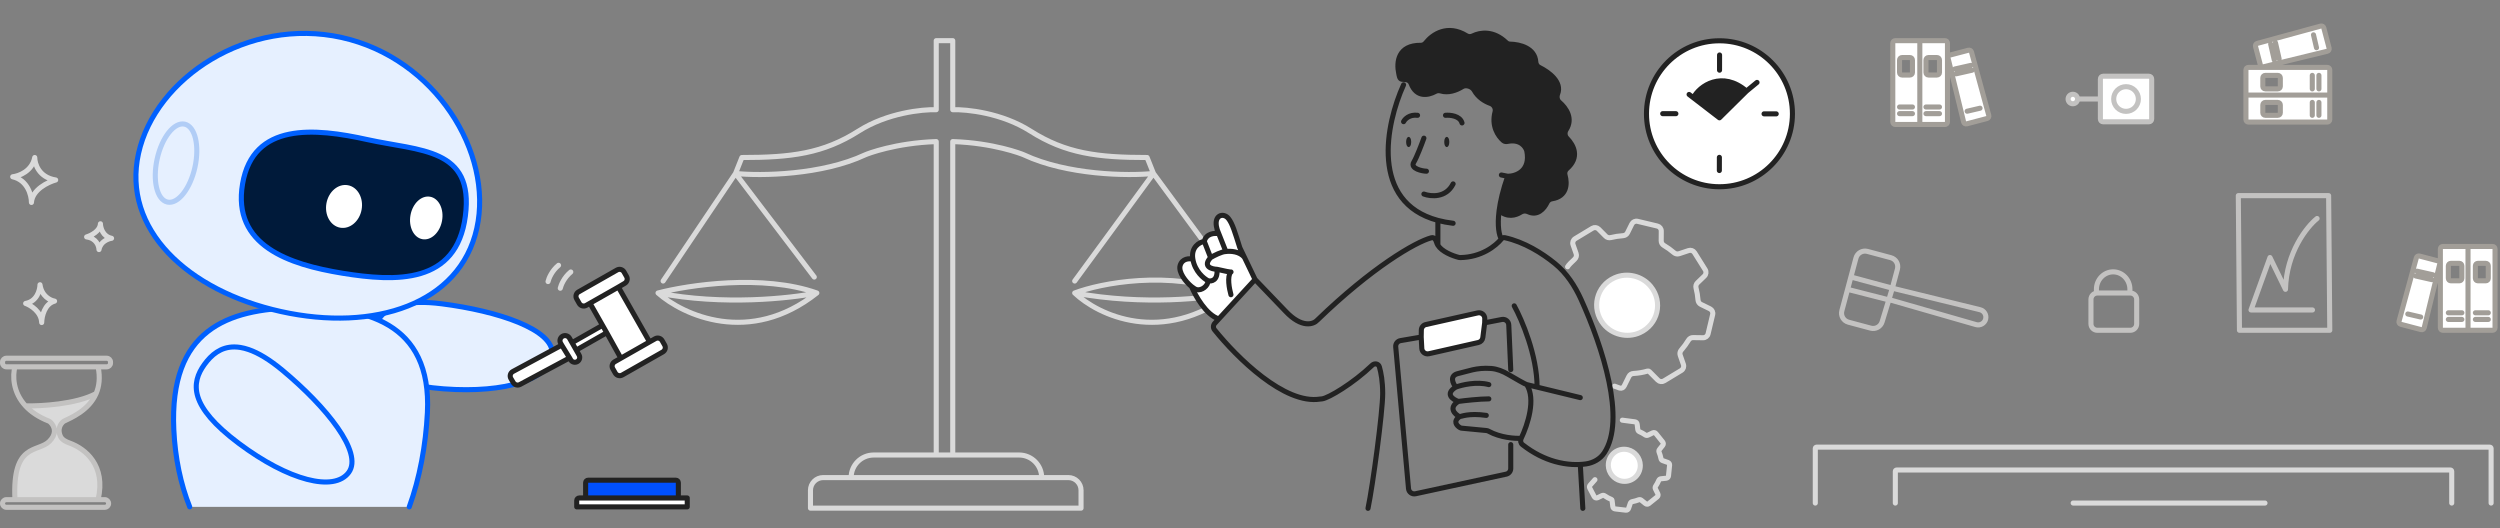
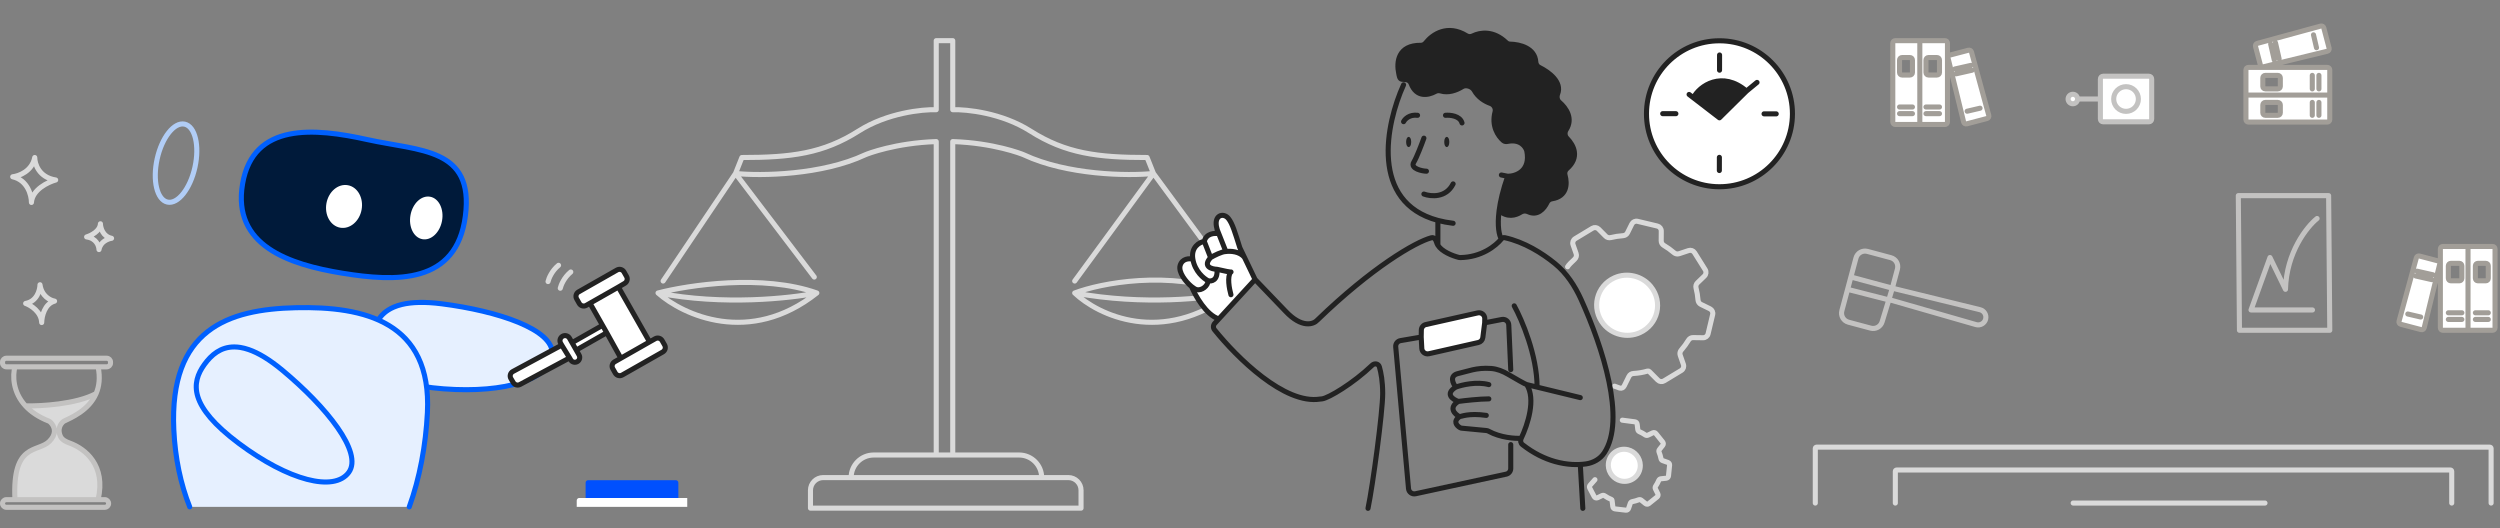
<svg xmlns="http://www.w3.org/2000/svg" width="984" height="208" viewBox="0 0 984 208" fill="none">
  <rect x="0" y="0" width="984" height="208" fill="#808080" stroke="none" />
  <path fill-rule="evenodd" clip-rule="evenodd" d="M649.718 112.728C654.701 118.824 652.572 127.766 645.384 130.966C640.473 133.151 634.56 131.744 631.154 127.577C626.173 121.475 628.295 112.531 635.49 109.333C640.402 107.148 646.319 108.563 649.718 112.728Z" fill="white" />
  <path d="M635.49 152C635.981 152.199 636.809 152.517 637.53 152.745C638.255 152.974 638.949 152.591 639.287 151.91L641.157 148.136C641.487 147.469 642.162 147.046 642.906 147.004C644.819 146.896 646.566 146.616 648.524 146.045V146.045C648.744 145.982 648.981 146.044 649.142 146.206L652.516 149.606C653.166 150.261 654.18 150.386 654.97 149.909L661.74 145.819C662.549 145.33 662.906 144.34 662.594 143.447L661.328 139.827C661.08 139.116 661.257 138.329 661.754 137.763C662.815 136.552 663.755 135.261 664.572 133.907C664.956 133.27 665.639 132.865 666.382 132.876L670.325 132.935C671.262 132.948 672.083 132.31 672.3 131.398L674.107 123.801C674.324 122.89 673.88 121.951 673.039 121.54L669.487 119.808C668.82 119.482 668.394 118.813 668.338 118.072C668.22 116.493 667.961 114.914 667.559 113.355C667.37 112.625 667.567 111.843 668.109 111.319L670.865 108.661C671.546 108.005 671.674 106.962 671.172 106.161L666.975 99.453C666.486 98.67 665.524 98.324 664.648 98.616L660.887 99.867C660.191 100.099 659.428 99.926 658.872 99.448C657.625 98.377 656.292 97.424 654.895 96.6C654.254 96.222 653.842 95.541 653.848 94.796L653.876 90.935C653.883 90.004 653.246 89.191 652.341 88.975L644.551 87.114C643.644 86.898 642.708 87.336 642.294 88.172L640.581 91.63C640.25 92.297 639.575 92.72 638.831 92.768C637.213 92.873 635.595 93.12 633.999 93.513C633.287 93.688 632.528 93.498 632.012 92.977L629.215 90.159C628.565 89.504 627.55 89.379 626.76 89.857L619.996 93.947C619.187 94.436 618.831 95.425 619.143 96.318L620.368 99.824C620.638 100.594 620.41 101.449 619.81 102.002C618.675 103.048 617.3 104.4 617 105M645.384 130.966C652.572 127.766 654.701 118.824 649.718 112.728C646.319 108.563 640.402 107.148 635.49 109.333C628.295 112.531 626.173 121.475 631.154 127.577C634.56 131.744 640.473 133.151 645.384 130.966Z" stroke="#DADADA" stroke-width="2" stroke-linecap="round" stroke-linejoin="round" />
  <path fill-rule="evenodd" clip-rule="evenodd" d="M645.619 183.058C645.72 187.226 641.924 190.272 637.879 189.273C635.115 188.59 633.101 186.08 633.032 183.231C632.933 179.061 636.728 176.012 640.775 177.014C643.538 177.697 645.552 180.212 645.619 183.058Z" fill="white" />
  <path d="M638.55 165.385L643.514 166.032C643.967 166.091 644.322 166.45 644.377 166.903L644.641 169.081C644.686 169.445 644.927 169.753 645.262 169.902C646.08 170.264 646.857 170.699 647.586 171.196C647.893 171.406 648.29 171.446 648.625 171.284L650.54 170.359C650.96 170.157 651.464 170.271 651.755 170.635L654.466 174.018C654.757 174.381 654.758 174.897 654.47 175.263L653.152 176.933C652.921 177.225 652.874 177.62 653.012 177.966C653.339 178.785 653.593 179.64 653.769 180.517C653.841 180.877 654.089 181.179 654.435 181.301L656.491 182.027C656.926 182.181 657.2 182.613 657.153 183.072L656.717 187.334C656.669 187.805 656.298 188.177 655.828 188.227L653.728 188.451C653.354 188.491 653.036 188.74 652.887 189.086C652.541 189.892 652.124 190.657 651.646 191.374C651.439 191.683 651.402 192.078 651.566 192.412L652.524 194.365C652.73 194.785 652.617 195.292 652.252 195.585L648.953 198.233C648.587 198.526 648.067 198.526 647.701 198.233L646.008 196.875C645.718 196.642 645.323 196.592 644.977 196.727C644.174 197.038 643.338 197.279 642.477 197.442C642.107 197.512 641.795 197.769 641.675 198.126L641 200.13C640.849 200.579 640.405 200.86 639.935 200.804L635.682 200.302C635.224 200.248 634.862 199.888 634.807 199.429L634.496 196.866C634.481 196.745 634.402 196.642 634.29 196.597V196.597C633.274 196.195 632.445 195.738 631.6 195.152C631.294 194.939 630.898 194.899 630.562 195.061L628.802 195.911C628.316 196.146 627.731 195.952 627.481 195.474L625.721 192.11C625.529 191.744 625.583 191.298 625.855 190.987L627.772 188.803M637.879 189.273C641.924 190.272 645.72 187.226 645.619 183.058C645.552 180.212 643.538 177.697 640.775 177.014C636.728 176.012 632.933 179.061 633.032 183.231C633.101 186.08 635.115 188.59 637.879 189.273Z" stroke="#DADADA" stroke-width="2" stroke-linecap="round" stroke-linejoin="round" />
  <path d="M335 187.977H324C321.239 187.977 319 190.216 319 192.977V200H425.5V192.977C425.5 190.216 423.261 187.977 420.5 187.977H410M335 187.977V187.977C335 183.069 338.979 179.091 343.886 179.091H368.5M335 187.977H410M410 187.977V187.977C410 183.069 406.021 179.091 401.114 179.091H375M375 179.091H372.5H368.5M375 179.091V55.727C391 56.25 402.088 60.527 403 60.955C419.977 68.918 444 69.318 454 68.273M368.5 179.091V55.727C352.5 56.25 341.412 60.527 340.5 60.955C323.523 68.918 299.5 69.318 289.5 68.273M454 68.273L451.5 62C432 62 419.5 60.432 405.5 51.545C394.3 44.436 380.5 43.008 375 43.182V16H368.5V43.182C363 43.008 349.2 44.436 338 51.545C324 60.432 311.5 62 292 62L289.5 68.273M454 68.273L423 110.614M454 68.273L484 109.045M289.5 68.273L261 110.614M289.5 68.273L320.5 109.045M423 115.318C432.167 124.03 457.4 136.227 485 115.318M423 115.318C450.2 120.336 475.667 117.409 485 115.318M423 115.318C433.167 111.485 459.8 106.118 485 115.318M259 115.318C268.833 124.03 295.1 136.227 321.5 115.318M259 115.318C284.6 120.336 311.333 117.409 321.5 115.318M259 115.318C271 112.182 300.3 107.791 321.5 115.318" stroke="#DADADA" stroke-width="2" stroke-linecap="round" stroke-linejoin="round" />
  <path d="M220.52 113.449C220.795 112.225 222.009 109.231 224.66 107.049M215.708 110.824C215.984 109.6 217.197 106.606 219.848 104.424" stroke="#DADADA" stroke-width="2" stroke-linecap="round" stroke-linejoin="round" />
  <mask id="path-7-inside-1_747_2760" fill="white">
    <rect x="712" y="129" width="272" height="15" rx="1" />
  </mask>
  <rect x="712" y="129" width="272" height="15" rx="1" fill="white" stroke="#DADADA" stroke-width="4" mask="url(#path-7-inside-1_747_2760)" />
  <path d="M714.5 198V176.5C714.5 176.224 714.724 176 715 176H980C980.276 176 980.5 176.224 980.5 176.5V198M746 198V185.5C746 185.224 746.224 185 746.5 185H964.5C964.776 185 965 185.224 965 185.5V198M816 198H891.5" stroke="#DADADA" stroke-width="2" stroke-linecap="round" stroke-linejoin="round" />
  <mask id="path-9-inside-2_747_2760" fill="white">
    <rect x="744" y="48" width="174" height="16" rx="1" />
  </mask>
  <rect x="744" y="48" width="174" height="16" rx="1" fill="white" stroke="#DADADA" stroke-width="4" mask="url(#path-9-inside-2_747_2760)" />
  <path fill-rule="evenodd" clip-rule="evenodd" d="M981.066 97C981.61 97 982.051 97.441 982.051 97.984V129.016C982.051 129.559 981.61 130 981.066 130H971.409V97H981.066ZM978.406 110.532C978.95 110.532 979.39 110.092 979.39 109.548V104.632C979.39 104.088 978.95 103.647 978.406 103.647H975.296C974.752 103.647 974.311 104.088 974.311 104.632V109.548C974.311 110.092 974.752 110.532 975.296 110.532H978.406Z" fill="white" />
  <path fill-rule="evenodd" clip-rule="evenodd" d="M971.409 97V130H961.51C960.966 130 960.525 129.559 960.525 129.016V102.935V97.984C960.525 97.441 960.966 97 961.51 97H971.409ZM968.006 110.532C968.55 110.532 968.99 110.092 968.99 109.548V104.632C968.99 104.088 968.55 103.647 968.006 103.647H964.654C964.11 103.647 963.669 104.088 963.669 104.632V109.548C963.669 110.092 964.11 110.532 964.654 110.532H968.006Z" fill="white" />
  <path d="M951.078 101.459C951.22 100.938 951.755 100.629 952.278 100.766L960.525 102.935L954.166 129.026C954.036 129.561 953.492 129.885 952.959 129.745L944.96 127.641C944.431 127.502 944.117 126.958 944.261 126.43L951.078 101.459Z" fill="white" />
  <path d="M971.409 97H981.066C981.61 97 982.051 97.441 982.051 97.984V129.016C982.051 129.559 981.61 130 981.066 130H971.409M971.409 97V130M971.409 97H961.51C960.966 97 960.525 97.441 960.525 97.984V102.935M971.409 130H961.51C960.966 130 960.525 129.559 960.525 129.016V102.935M960.525 102.935L952.278 100.766C951.755 100.629 951.22 100.938 951.078 101.459L944.261 126.43C944.117 126.958 944.431 127.502 944.96 127.641L952.959 129.745C953.492 129.885 954.036 129.561 954.166 129.026L960.525 102.935ZM979.39 123.115H974.311M979.39 125.727H974.311M968.99 123.115H963.669M968.99 125.727H963.669M957.623 108.158L951.335 106.734M957.139 110.058L950.851 108.633M952.786 124.777L947.707 123.59M974.311 104.632V109.548C974.311 110.092 974.752 110.532 975.296 110.532H978.406C978.95 110.532 979.39 110.092 979.39 109.548V104.632C979.39 104.088 978.95 103.647 978.406 103.647H975.296C974.752 103.647 974.311 104.088 974.311 104.632ZM963.669 104.632V109.548C963.669 110.092 964.11 110.532 964.654 110.532H968.006C968.55 110.532 968.99 110.092 968.99 109.548V104.632C968.99 104.088 968.55 103.647 968.006 103.647H964.654C964.11 103.647 963.669 104.088 963.669 104.632Z" stroke="#A29E98" stroke-width="2" stroke-linecap="round" stroke-linejoin="round" />
  <path fill-rule="evenodd" clip-rule="evenodd" d="M745.984 16C745.441 16 745 16.441 745 16.984V48.016C745 48.559 745.441 49 745.984 49H755.642V16H745.984ZM748.645 29.532C748.101 29.532 747.66 29.092 747.66 28.548V23.632C747.66 23.088 748.101 22.648 748.645 22.648H751.755C752.299 22.648 752.74 23.088 752.74 23.632V28.548C752.74 29.092 752.299 29.532 751.755 29.532H748.645Z" fill="white" />
  <path fill-rule="evenodd" clip-rule="evenodd" d="M755.642 16V49H765.541C766.085 49 766.526 48.559 766.526 48.016V21.935V16.984C766.526 16.441 766.085 16 765.541 16H755.642ZM759.045 29.532C758.501 29.532 758.06 29.092 758.06 28.548V23.632C758.06 23.088 758.501 22.648 759.045 22.648H762.397C762.941 22.648 763.381 23.088 763.381 23.632V28.548C763.381 29.092 762.941 29.532 762.397 29.532H759.045Z" fill="white" />
  <path d="M775.973 20.459C775.831 19.938 775.295 19.629 774.773 19.766L766.526 21.935L772.885 48.026C773.015 48.561 773.559 48.885 774.092 48.745L782.09 46.641C782.62 46.502 782.934 45.958 782.79 45.43L775.973 20.459Z" fill="white" />
  <path d="M755.642 16H745.984C745.441 16 745 16.441 745 16.984V48.016C745 48.559 745.441 49 745.984 49H755.642M755.642 16V49M755.642 16H765.541C766.085 16 766.526 16.441 766.526 16.984V21.935M755.642 49H765.541C766.085 49 766.526 48.559 766.526 48.016V21.935M766.526 21.935L774.773 19.766C775.295 19.629 775.831 19.938 775.973 20.459L782.79 45.43C782.934 45.958 782.62 46.502 782.09 46.641L774.092 48.745C773.559 48.885 773.015 48.561 772.885 48.026L766.526 21.935ZM747.66 42.115H752.74M747.66 44.727H752.74M758.06 42.115H763.381M758.06 44.727H763.381M769.428 27.158L775.716 25.734M769.912 29.058L776.2 27.633M774.265 43.777L779.344 42.59M752.74 23.632V28.548C752.74 29.092 752.299 29.532 751.755 29.532H748.645C748.101 29.532 747.66 29.092 747.66 28.548V23.632C747.66 23.088 748.101 22.648 748.645 22.648H751.755C752.299 22.648 752.74 23.088 752.74 23.632ZM763.381 23.632V28.548C763.381 29.092 762.941 29.532 762.397 29.532H759.045C758.501 29.532 758.06 29.092 758.06 28.548V23.632C758.06 23.088 758.501 22.648 759.045 22.648H762.397C762.941 22.648 763.381 23.088 763.381 23.632Z" stroke="#A29E98" stroke-width="2" stroke-linecap="round" stroke-linejoin="round" />
  <path fill-rule="evenodd" clip-rule="evenodd" d="M884 47.066C884 47.61 884.441 48.051 884.984 48.051L916.016 48.051C916.559 48.051 917 47.61 917 47.066L917 37.409L884 37.409L884 47.066ZM897.532 44.406C897.532 44.95 897.092 45.39 896.548 45.39L891.632 45.39C891.088 45.39 890.647 44.95 890.647 44.406L890.647 41.296C890.647 40.752 891.088 40.311 891.632 40.311L896.548 40.311C897.092 40.311 897.532 40.752 897.532 41.296L897.532 44.406Z" fill="white" />
  <path fill-rule="evenodd" clip-rule="evenodd" d="M884 37.409L917 37.409L917 27.509C917 26.966 916.559 26.525 916.016 26.525L889.935 26.525L884.984 26.525C884.441 26.525 884 26.966 884 27.509L884 37.409ZM897.532 34.006C897.532 34.55 897.092 34.99 896.548 34.99L891.632 34.99C891.088 34.99 890.647 34.55 890.647 34.006L890.647 30.654C890.647 30.11 891.088 29.669 891.632 29.669L896.548 29.669C897.092 29.669 897.532 30.11 897.532 30.654L897.532 34.006Z" fill="white" />
  <path d="M888.459 17.078C887.938 17.22 887.629 17.755 887.766 18.278L889.935 26.525L916.026 20.166C916.561 20.035 916.885 19.492 916.745 18.959L914.641 10.96C914.502 10.431 913.958 10.117 913.43 10.261L888.459 17.078Z" fill="white" />
  <path d="M884 37.409L884 47.066C884 47.61 884.441 48.051 884.984 48.051L916.016 48.051C916.559 48.051 917 47.61 917 47.066L917 37.409M884 37.409L917 37.409M884 37.409L884 27.509C884 26.966 884.441 26.525 884.984 26.525L889.935 26.525M917 37.409L917 27.509C917 26.966 916.559 26.525 916.016 26.525L889.935 26.525M889.935 26.525L887.766 18.278C887.629 17.755 887.938 17.22 888.459 17.078L913.43 10.261C913.958 10.117 914.502 10.431 914.641 10.96L916.745 18.959C916.885 19.492 916.561 20.035 916.026 20.166L889.935 26.525ZM910.115 45.39L910.115 40.311M912.727 45.39L912.727 40.311M910.115 34.99L910.115 29.669M912.727 34.99L912.727 29.669M895.158 23.623L893.734 17.334M897.058 23.139L895.633 16.851M911.777 18.786L910.59 13.707M891.632 40.311L896.548 40.311C897.092 40.311 897.532 40.752 897.532 41.296L897.532 44.406C897.532 44.95 897.092 45.39 896.548 45.39L891.632 45.39C891.088 45.39 890.647 44.95 890.647 44.406L890.647 41.296C890.647 40.752 891.088 40.311 891.632 40.311ZM891.632 29.669L896.548 29.669C897.092 29.669 897.532 30.11 897.532 30.654L897.532 34.006C897.532 34.55 897.092 34.99 896.548 34.99L891.632 34.99C891.088 34.99 890.647 34.55 890.647 34.006L890.647 30.654C890.647 30.11 891.088 29.669 891.632 29.669Z" stroke="#A29E98" stroke-width="2" stroke-linecap="round" stroke-linejoin="round" />
  <path d="M230.5 196H267V190C267 189.448 266.552 189 266 189H231.5C230.948 189 230.5 189.448 230.5 190V196Z" fill="#0050FE" />
  <path d="M227 199.5H270.5V196H267H230.5H228C227.448 196 227 196.448 227 197V199.5Z" fill="white" />
-   <path d="M270.5 196V199.5H227V197C227 196.448 227.448 196 228 196H230.5M270.5 196H230.5M270.5 196H267M230.5 196V190C230.5 189.448 230.948 189 231.5 189H266C266.552 189 267 189.448 267 190V196M230.5 196H267" stroke="#222222" stroke-width="2" stroke-linecap="round" stroke-linejoin="round" />
  <path d="M217.364 139.388C217.953 129.676 195.934 122.388 173.848 119.576C167.131 118.721 162.027 118.912 158.163 119.842C156.997 120.123 155.944 120.471 154.993 120.879C154.216 121.211 153.508 121.583 152.862 121.99C148.31 124.86 146.885 129.458 146.616 134.171C146.107 143.078 150.223 151.226 174.681 153.053C199.14 154.88 216.775 149.099 217.364 139.388Z" fill="#E6F0FF" stroke="#0060FE" stroke-width="2" stroke-linecap="round" stroke-linejoin="round" />
  <path d="M168.226 162.434C170.052 126.582 143.267 120.505 116.489 121.113C89.712 121.72 66.586 129.62 68.412 169.118C68.931 180.349 71.124 190.598 74.669 199.5H161.088C165.202 188.182 167.573 175.269 168.226 162.434Z" fill="#E6F0FF" />
  <path d="M74.669 199.5C71.124 190.598 68.931 180.349 68.412 169.118C66.586 129.62 89.712 121.72 116.489 121.113C143.267 120.505 170.052 126.582 168.226 162.434C167.573 175.269 165.202 188.182 161.088 199.5" stroke="#0060FE" stroke-width="2" stroke-linecap="round" stroke-linejoin="round" />
-   <path d="M54.523 60.381C47.922 90.166 73.805 114.47 110.572 122.618C147.34 130.767 181.068 119.675 187.669 89.889C194.27 60.103 171.245 22.903 134.477 14.755C97.71 6.606 61.124 30.595 54.523 60.381Z" fill="#E6F0FF" stroke="#0060FE" stroke-width="2" stroke-linecap="round" stroke-linejoin="round" />
  <ellipse cx="7.619" cy="15.715" rx="7.619" ry="15.715" transform="matrix(-0.976 -0.216 -0.216 0.976 80.123 50.51)" stroke="#B1CDF6" stroke-width="2" stroke-linecap="round" stroke-linejoin="round" />
  <path d="M95.474 72.367C91.326 96.68 113.85 104.133 134.79 107.543C155.73 110.953 179.684 111.954 183.171 85.034C186.657 58.113 165.268 59.526 144.588 54.943C123.907 50.36 99.623 48.055 95.474 72.367Z" fill="#001A3A" stroke="#0060FE" stroke-width="2" stroke-linecap="round" stroke-linejoin="round" />
  <ellipse cx="135.409" cy="81.259" rx="7.032" ry="8.495" transform="rotate(10.385 135.409 81.259)" fill="white" />
  <ellipse cx="167.777" cy="85.789" rx="6.308" ry="8.495" transform="rotate(10.385 167.777 85.789)" fill="white" />
  <path d="M137.275 185.926C142.998 178.057 128.359 160.067 111.256 145.813C106.054 141.477 101.649 138.892 97.891 137.598C96.757 137.207 95.682 136.934 94.662 136.766C93.828 136.628 93.031 136.561 92.268 136.556C86.886 136.525 83.211 139.634 80.449 143.462C75.227 150.697 74.312 159.779 93.945 174.479C113.578 189.179 131.553 193.795 137.275 185.926Z" fill="#E6F0FF" stroke="#0060FE" stroke-width="2" stroke-linecap="round" stroke-linejoin="round" />
  <path d="M201.864 146.227L221.106 135.849L220.667 135.078C220.121 134.118 220.457 132.897 221.417 132.351C222.377 131.805 223.598 132.14 224.144 133.1L225.154 134.875L237.156 128.047L232.212 119.355L230.732 120.197C229.772 120.743 228.551 120.407 228.005 119.447L226.965 117.618C226.419 116.658 226.754 115.437 227.714 114.891L242.865 106.272C243.825 105.726 245.046 106.062 245.592 107.022L246.608 108.808C247.148 109.757 246.827 110.963 245.888 111.519L243.399 112.991L255.674 134.57L257.893 133.316C258.852 132.773 260.07 133.109 260.615 134.068L261.607 135.81C262.153 136.77 261.817 137.991 260.857 138.538L244.91 147.609C243.95 148.156 242.729 147.82 242.182 146.86L241.188 145.112C240.642 144.152 240.977 142.93 241.937 142.384L244.375 140.998L238.814 130.962L226.812 137.79L227.924 139.746C228.444 140.659 228.124 141.82 227.211 142.339C226.298 142.858 225.137 142.539 224.618 141.626L224.187 140.869L213.594 146.551L204.691 151.327C203.746 151.833 202.57 151.505 202.024 150.582L201.092 149.005C200.514 148.028 200.864 146.766 201.864 146.227Z" fill="white" />
  <path d="M221.106 135.849L201.864 146.227C200.864 146.766 200.514 148.028 201.092 149.005L202.024 150.582C202.57 151.505 203.746 151.833 204.691 151.327L213.594 146.551L224.187 140.869M221.106 135.849L224.187 140.869M221.106 135.849L220.667 135.078C220.121 134.118 220.457 132.897 221.417 132.351V132.351C222.377 131.805 223.598 132.14 224.144 133.1L225.154 134.875M224.187 140.869L224.618 141.626C225.137 142.539 226.298 142.858 227.211 142.339V142.339C228.124 141.82 228.444 140.659 227.924 139.746L226.812 137.79M225.154 134.875L237.156 128.047M225.154 134.875L226.812 137.79M237.156 128.047L238.814 130.962M237.156 128.047L232.212 119.355M238.814 130.962L226.812 137.79M238.814 130.962L244.375 140.998M232.212 119.355L243.399 112.991M232.212 119.355L230.732 120.197C229.772 120.743 228.551 120.407 228.005 119.447L226.965 117.618C226.419 116.658 226.754 115.437 227.714 114.891L242.865 106.272C243.825 105.726 245.046 106.062 245.592 107.022L246.608 108.808C247.148 109.757 246.827 110.963 245.888 111.519L243.399 112.991M243.399 112.991L255.674 134.57M255.674 134.57L244.375 140.998M255.674 134.57L257.893 133.316C258.852 132.773 260.07 133.109 260.615 134.068L261.607 135.81C262.153 136.77 261.817 137.991 260.857 138.538L244.91 147.609C243.95 148.156 242.729 147.82 242.182 146.86L241.188 145.112C240.642 144.152 240.977 142.93 241.937 142.384L244.375 140.998" stroke="#222222" stroke-width="2" stroke-linecap="round" stroke-linejoin="round" />
  <ellipse cx="554.449" cy="55.883" rx="1" ry="2" fill="#222222" />
  <ellipse cx="569.449" cy="55.883" rx="1" ry="2" fill="#222222" />
  <path d="M600.948 59.383C602.548 67.382 596.615 69.382 593.448 69.382C591.545 74.799 590.522 79.278 590.054 82.883C593.248 85.698 596.52 84.824 598.559 83.512C599.418 82.96 600.549 82.894 601.471 83.333C605.158 85.088 607.706 82.208 608.933 79.651C609.29 78.906 609.998 78.375 610.815 78.248C616.782 77.322 616.956 72.376 615.986 68.915C615.73 68.003 616.019 67.005 616.733 66.383C621.788 61.977 619.532 57.256 616.738 54.417C615.871 53.536 615.775 52.096 616.441 51.054C619.228 46.697 616.549 42.623 613.762 40.22C612.853 39.437 612.662 38.063 613.093 36.944C614.864 32.348 609.787 28.45 605.826 26.503C605.023 26.108 604.547 25.262 604.489 24.37C604.139 18.93 598.189 17.449 594.363 17.374C593.781 17.362 593.223 17.133 592.804 16.729C587.82 11.931 582.605 12.702 579.698 14.134C578.918 14.518 577.972 14.522 577.231 14.066C569.749 9.462 563.817 13.513 561.139 16.913C560.684 17.491 559.987 17.841 559.252 17.833C550.306 17.739 549.565 24.405 550.546 28.911C550.738 29.792 550.835 31.005 551.721 31.175C552.118 31.252 552.66 31.313 553.385 31.349C554.302 31.394 555.086 32.019 555.411 32.877C557.508 38.419 562.117 37.561 564.97 35.993C565.596 35.649 566.344 35.587 567.029 35.79C570.073 36.688 573.172 35.597 575.563 34.12C577.02 33.221 579.407 34.03 580.239 35.525C581.799 38.324 584.424 39.928 586.709 40.737C588.009 41.197 588.823 42.694 588.466 44.026C586.989 49.537 589.577 53.497 591.713 55.323C592.159 55.704 592.774 55.779 593.348 55.661C598.308 54.639 600.476 57.651 600.948 59.383Z" fill="#222222" />
  <path d="M475.499 110.5C473.833 109.667 470.3 106.8 469.5 102C468.166 101.667 465.299 101.7 464.499 104.5C463.749 107.125 466.656 110.876 469 112.797C469.781 113.438 470.499 113.875 470.999 114C472.999 114.5 475.499 112.5 475.499 110.5Z" fill="white" />
  <path d="M476.5 101.383L474 95C472.167 95.333 468.7 97.2 469.5 102C470.3 106.8 473.833 109.667 475.499 110.5C476.833 110.833 479.399 110.4 478.999 106C476.833 105.922 473.301 104.889 476.5 101.383Z" fill="white" />
  <path d="M482.5 99C481.809 97.308 480.78 94.733 479.727 92C478.151 91.667 474.8 91.8 474 95L476.5 101.383C477.833 100.589 480.9 99 482.5 99Z" fill="white" />
  <path d="M488.061 97.629C488.02 97.543 487.984 97.453 487.956 97.362C486.149 91.609 485.087 87.984 483.499 86C481.499 83.5 477.499 84.75 478.999 90C479.071 90.25 479.12 90.43 479.152 90.556C479.255 90.796 479.434 91.239 479.727 92C480.78 94.733 481.809 97.308 482.5 99C484.188 98.755 488.024 98.889 489.863 101.383L488.061 97.629Z" fill="white" />
  <path d="M492.161 112L493.999 110L489.863 101.383C488.024 98.889 484.188 98.755 482.5 99C480.9 99 477.833 100.589 476.5 101.383C473.301 104.889 476.833 105.922 478.999 106C482.581 106.827 483.996 107.068 484.421 107.084V107.084C484.467 107.032 484.623 107.041 484.562 107.072C484.543 107.082 484.498 107.087 484.421 107.084C483.996 107.068 482.581 106.827 478.999 106C479.399 110.4 476.833 110.833 475.499 110.5C475.499 112.5 472.999 114.5 470.999 114C470.499 113.875 469.781 113.438 469 112.797C470.485 116.386 474.709 123.957 479.727 125.531L480.999 124.147L492.161 112Z" fill="white" />
  <path d="M493.999 110L505.999 122.5C512.399 129.3 516.999 127.667 518.499 126C539.829 105.369 557.071 95.246 563.409 93.582C564.502 93.295 565.138 94.336 565.449 95.423C565.559 95.807 565.729 96.175 565.948 96.525M493.999 110L492.161 112L480.999 124.147L479.727 125.531M493.999 110L489.863 101.383M538.448 200.079C540.374 190.912 544.226 162.082 544.226 154.882C544.226 150.181 543.578 146.645 542.918 144.386C542.542 143.099 541.016 142.858 540.048 143.785C532.581 150.932 522.9 156.689 520.349 156.998C520.114 157.027 519.881 157.024 519.647 157.063C505.641 159.374 486.76 140.68 478.038 129.818C477.428 129.059 477.481 127.976 478.14 127.258L479.727 125.531M590.948 94.047V94.047C591.267 93.655 591.77 93.443 592.263 93.551C599.964 95.245 606.982 99.643 612.024 103.747C616.61 107.479 619.882 112.505 622.322 117.89C630.792 136.591 640.069 165.197 631.427 178.252C629.82 180.679 627.141 182.177 624.259 182.593C621.013 183.061 616.727 182.998 611.948 181.632C607.955 180.49 603.617 178.437 599.257 175.023C598.513 174.44 598.323 173.406 598.729 172.553C598.738 172.536 598.746 172.518 598.755 172.5M590.948 94.047C588.693 96.818 583.042 101.298 574.685 101.382C574.529 101.383 574.372 101.365 574.221 101.327C571.627 100.673 567.521 99.036 565.948 96.525M590.948 94.047C590.103 92.744 589.244 89.128 590.054 82.883M593.448 69.382L590.948 68.882M593.448 69.382C596.615 69.382 602.548 67.382 600.948 59.383C600.476 57.651 598.308 54.639 593.348 55.661C592.774 55.779 592.159 55.704 591.713 55.323C589.577 53.497 586.989 49.537 588.466 44.026C588.823 42.694 588.009 41.197 586.709 40.737C584.424 39.928 581.799 38.324 580.239 35.525C579.407 34.03 577.02 33.221 575.563 34.12C573.172 35.597 570.073 36.688 567.029 35.79C566.344 35.587 565.596 35.649 564.97 35.993C562.117 37.561 557.508 38.419 555.411 32.877C555.086 32.019 554.302 31.394 553.385 31.349C552.66 31.313 552.118 31.252 551.721 31.175C550.835 31.005 550.738 29.792 550.546 28.911C549.565 24.405 550.306 17.739 559.252 17.833C559.987 17.841 560.684 17.491 561.139 16.913C563.817 13.513 569.749 9.462 577.231 14.066C577.972 14.522 578.918 14.518 579.698 14.134C582.605 12.702 587.82 11.931 592.804 16.729C593.223 17.133 593.781 17.362 594.363 17.374C598.189 17.449 604.139 18.93 604.489 24.37C604.547 25.262 605.023 26.108 605.826 26.503C609.787 28.45 614.864 32.348 613.093 36.944C612.662 38.063 612.853 39.437 613.762 40.22C616.549 42.623 619.228 46.697 616.441 51.054C615.775 52.096 615.871 53.536 616.738 54.417C619.532 57.256 621.788 61.977 616.733 66.383C616.019 67.005 615.73 68.003 615.986 68.915C616.956 72.376 616.782 77.322 610.815 78.248C609.998 78.375 609.29 78.906 608.933 79.651C607.706 82.208 605.158 85.088 601.471 83.333C600.549 82.894 599.418 82.96 598.559 83.512C596.52 84.824 593.248 85.698 590.054 82.883M593.448 69.382C591.545 74.799 590.522 79.278 590.054 82.883M552.448 33.383C545.431 48.821 539.202 79.578 565.948 86.75M571.948 87.883C569.785 87.625 567.789 87.243 565.948 86.75M565.948 86.75V96.525M552.448 47.883C552.948 46.883 554.748 44.983 557.948 45.383M568.948 45.383C570.782 45.216 574.648 45.583 575.448 48.383M560.448 54.383C559.615 56.716 557.648 61.883 556.448 63.883C554.948 66.383 559.948 67.383 561.448 67.383M560.448 76.383C563.115 77.383 569.148 77.983 571.948 72.383M600.948 151.382L604.999 152.367M600.948 151.382C604.546 157.112 601.345 167.048 598.755 172.5M600.948 151.382C600.337 151.234 596.746 149.183 593.628 147.353C591.554 146.137 589.292 145.206 586.894 145.033C581.038 144.609 577.786 146.158 573.999 147C570.399 147.8 571.833 150.912 572.999 152.367M621.999 156.5L604.999 152.367M595.999 120.383C598.999 125.833 604.999 139.861 604.999 152.367M598.755 172.5C596.4 172.662 590.616 172.319 585.882 169.717C585.628 169.577 585.35 169.486 585.061 169.458L575.36 168.534C575.122 168.512 574.887 168.45 574.68 168.329C573.354 167.555 571.822 165.849 574.448 164M574.448 164C574.999 164 577.999 162.5 584.999 163.5M574.448 164C572.632 163.039 569.999 160.494 573.999 158M573.999 158C576.499 157.667 582.399 157 585.999 157M573.999 158C571.833 157.245 568.599 155.061 572.999 152.367M572.999 152.367C575.333 151.5 581.199 150.088 585.999 151.382M482.5 99C481.809 97.308 480.78 94.733 479.727 92M482.5 99C480.9 99 477.833 100.589 476.5 101.383M482.5 99C484.188 98.755 488.024 98.889 489.863 101.383M479.727 92C478.151 91.667 474.8 91.8 474 95M479.727 92C479.434 91.239 479.255 90.796 479.152 90.556M479.727 92C478.39 88.532 479.435 91.664 479.152 90.556M474 95L476.5 101.383M474 95C472.167 95.333 468.7 97.2 469.5 102M476.5 101.383C473.301 104.889 476.833 105.922 478.999 106M469.5 102C470.3 106.8 473.833 109.667 475.499 110.5M469.5 102C468.166 101.667 465.299 101.7 464.499 104.5C463.749 107.125 466.656 110.876 469 112.797M475.499 110.5C476.833 110.833 479.399 110.4 478.999 106M475.499 110.5C475.499 112.5 472.999 114.5 470.999 114C470.499 113.875 469.781 113.438 469 112.797M478.999 106C482.581 106.827 483.996 107.068 484.421 107.084M469 112.797C470.485 116.386 474.709 123.957 479.727 125.531M484.5 116C483.845 113.706 482.931 108.77 484.421 107.084M489.863 101.383L488.061 97.629C488.02 97.543 487.984 97.453 487.956 97.362C486.149 91.609 485.087 87.984 483.499 86C481.499 83.5 477.499 84.75 478.999 90C479.071 90.25 479.12 90.43 479.152 90.556M484.421 107.084V107.084C484.467 107.032 484.623 107.041 484.562 107.072C484.543 107.082 484.498 107.087 484.421 107.084ZM621.999 182.815L623 200.079" stroke="#222222" stroke-width="2" stroke-linecap="round" stroke-linejoin="round" />
  <path d="M561.215 127.741C560.193 127.97 559.459 128.868 559.437 129.916L559.382 132.667L559.618 137.132C559.692 138.542 561.018 139.545 562.395 139.233L581.881 134.811C582.814 134.599 583.516 133.826 583.636 132.876L584.371 127.06L584.404 125.427C584.434 123.95 583.071 122.836 581.629 123.16L561.215 127.741Z" fill="white" />
  <path d="M559.382 132.667L551.235 134.065C550.065 134.266 549.246 135.332 549.353 136.514L554.394 192.322C554.517 193.685 555.805 194.632 557.142 194.343L592.833 186.628C593.881 186.401 594.629 185.475 594.629 184.403L594.629 175M559.382 132.667L559.437 129.916C559.459 128.868 560.193 127.97 561.215 127.741L581.629 123.16C583.071 122.836 584.434 123.95 584.404 125.427L584.371 127.06M559.382 132.667L559.618 137.132C559.692 138.542 561.018 139.545 562.395 139.233L581.881 134.811C582.814 134.599 583.516 133.826 583.636 132.876L584.371 127.06M584.371 127.06L591.141 125.745C592.506 125.48 593.788 126.49 593.849 127.88L594.629 145.5" stroke="#222222" stroke-width="2" stroke-linecap="round" stroke-linejoin="round" />
  <path d="M19.429 173.721C14.916 178.235 4.761 174.097 5.889 196.664H9.274H37.106H38.611C41.789 183.154 33.54 176.621 27.415 174.396C25.927 173.856 24.395 173.122 23.747 171.677V171.677C22.486 168.87 23.859 166.768 24.972 165.898C25.037 165.847 25.105 165.806 25.179 165.769C27.922 164.416 34.95 161.566 37.818 154.916C29.962 159.128 16.017 159.893 10.027 159.749C12.132 162.035 15.105 164.137 19.232 165.747C19.362 165.798 19.486 165.864 19.594 165.953C20.779 166.932 22.185 169.08 20.934 171.677C20.617 172.334 20.131 173.019 19.429 173.721Z" fill="#DADADA" />
  <path d="M5.889 144.385H2.504C1.674 144.385 1 143.711 1 142.881V142.504C1 141.674 1.674 141 2.504 141H41.996C42.826 141 43.5 141.674 43.5 142.504V142.881C43.5 143.711 42.826 144.385 41.996 144.385H38.611M5.889 144.385H38.611M5.889 144.385C4.923 147.812 5.016 154.306 10.027 159.749M5.889 196.664C4.761 174.097 14.916 178.235 19.429 173.721C20.131 173.019 20.617 172.334 20.934 171.677C22.185 169.08 20.779 166.932 19.594 165.953C19.486 165.864 19.362 165.798 19.232 165.747C15.105 164.137 12.132 162.035 10.027 159.749M5.889 196.664H2.504C1.674 196.664 1 197.337 1 198.168V198.168C1 198.999 1.674 199.673 2.504 199.673H41.243C42.074 199.673 42.748 198.999 42.748 198.168V198.168C42.748 197.337 42.074 196.664 41.243 196.664H38.611M5.889 196.664H9.274H37.106H38.611M38.611 196.664C41.789 183.154 33.54 176.621 27.415 174.396C25.927 173.856 24.395 173.122 23.747 171.677V171.677C22.486 168.87 23.859 166.768 24.972 165.898C25.037 165.847 25.105 165.806 25.179 165.769C27.922 164.416 34.95 161.566 37.818 154.916M38.611 144.385C39.491 148.675 39.019 152.129 37.818 154.916M10.027 159.749C16.017 159.893 29.962 159.128 37.818 154.916" stroke="#c3c2c1" stroke-width="2" stroke-linecap="round" stroke-linejoin="round" />
  <path d="M744.82 113.425L779.332 121.896C780.986 122.302 781.984 123.988 781.543 125.634V125.634C781.103 127.276 779.402 128.237 777.768 127.768L744.341 118.157C744.048 118.073 743.745 118.03 743.44 118.031V118.031M744.82 113.425L746.828 105.931C747.355 103.965 746.189 101.945 744.223 101.419L735.024 98.954C733.058 98.427 731.038 99.593 730.511 101.559L728.512 109.02M744.82 113.425L743.44 118.031M744.82 113.425L728.512 109.02M743.44 118.031L740.796 126.679C740.215 128.577 738.236 129.674 736.319 129.16L727.559 126.813C725.593 126.287 724.427 124.266 724.954 122.301L727.208 113.886M743.44 118.031L727.208 113.886M727.208 113.886L728.512 109.02" stroke="#c3c2c1" stroke-width="2" stroke-linecap="round" stroke-linejoin="round" />
  <path fill-rule="evenodd" clip-rule="evenodd" d="M676.725 73.503C692.59 73.533 705.474 60.696 705.504 44.832C705.533 28.967 692.697 16.083 676.832 16.053C660.968 16.024 648.083 28.86 648.054 44.725C648.024 60.589 660.861 73.474 676.725 73.503ZM676.776 46.374L666.542 38.498C668.869 33.761 677.909 27.625 687.41 35.86L676.776 46.374Z" fill="white" />
  <path d="M666.542 38.498L676.776 46.374L687.41 35.86C677.909 27.625 668.869 33.761 666.542 38.498Z" fill="#222222" />
  <path d="M676.822 21.639L676.811 27.623M654.437 44.737L659.624 44.746M694.333 44.811L699.12 44.82M676.747 61.933L676.737 67.12M664.824 37.176L666.542 38.498M691.563 32.438L687.41 35.86M666.542 38.498L676.776 46.374L687.41 35.86M666.542 38.498C668.869 33.761 677.909 27.625 687.41 35.86M705.504 44.832C705.474 60.696 692.59 73.533 676.725 73.503C660.861 73.474 648.024 60.589 648.054 44.725C648.083 28.86 660.968 16.024 676.832 16.053C692.697 16.083 705.533 28.967 705.504 44.832Z" stroke="#222222" stroke-width="2" stroke-linecap="round" stroke-linejoin="round" />
-   <path d="M836.356 115.327H838.34H838.332V113.863C838.332 110.081 835.373 107 831.742 107C828.111 107 825.153 110.077 825.153 113.863V115.327H827.136M825.52 130H838.48C839.872 130 841 128.872 841 127.48V117.848C841 116.456 839.872 115.327 838.48 115.327H825.52C824.128 115.327 823 116.456 823 117.848V127.48C823 128.872 824.128 130 825.52 130Z" stroke="#c3c2c1" stroke-width="2" stroke-linecap="round" stroke-linejoin="round" />
  <path d="M21.914 70.841C15.322 69.831 13.674 64.526 13.674 62C12.633 67.389 7.458 69.298 5 69.578C10.898 70.926 12.373 76.876 12.373 79.683C12.72 74.631 18.878 71.683 21.914 70.841Z" stroke="#DADADA" stroke-width="2" stroke-linecap="round" stroke-linejoin="round" />
  <path d="M10.1 119.432C14.542 118.643 15.71 114.199 15.739 112.075C16.377 116.615 19.833 118.267 21.482 118.525C17.502 119.604 16.443 124.592 16.411 126.952C16.236 122.702 12.131 120.168 10.1 119.432Z" stroke="#DADADA" stroke-width="2" stroke-linecap="round" stroke-linejoin="round" />
  <path d="M34.095 93.252C37.925 93.76 38.936 96.784 38.964 98.232C39.509 95.131 42.487 93.981 43.908 93.793C40.476 93.085 39.558 89.689 39.528 88.079C39.381 90.98 35.845 92.736 34.095 93.252Z" stroke="#DADADA" stroke-width="2" stroke-linecap="round" stroke-linejoin="round" />
  <path d="M881 77H916.55L917 130H881.45L881 77Z" stroke="#c3c2c1" stroke-width="2" stroke-linecap="round" stroke-linejoin="round" />
  <path d="M912 86C908.006 89.219 899.927 99.302 899.565 113.878L893.461 101.366L886 122H910.191" stroke="#c3c2c1" stroke-width="2" stroke-linecap="round" stroke-linejoin="round" />
  <path fill-rule="evenodd" clip-rule="evenodd" d="M826.712 46.856C826.712 47.458 827.2 47.946 827.802 47.946L845.812 47.946C846.414 47.946 846.902 47.458 846.902 46.856L846.902 31.09C846.902 30.488 846.414 30 845.812 30L827.802 30C827.2 30 826.712 30.488 826.712 31.09L826.712 38.973L826.712 46.856ZM841.668 38.973C841.668 36.289 839.491 34.112 836.807 34.112C834.123 34.112 831.947 36.289 831.947 38.973C831.947 41.657 834.123 43.834 836.807 43.834C839.491 43.834 841.668 41.657 841.668 38.973Z" fill="white" />
  <path d="M836.807 34.112C839.491 34.112 841.668 36.289 841.668 38.973C841.668 41.657 839.491 43.834 836.807 43.834C834.123 43.834 831.947 41.657 831.947 38.973C831.947 36.289 834.123 34.112 836.807 34.112Z" fill="white" />
  <path d="M817.739 38.973C817.739 37.941 816.902 37.104 815.869 37.104C814.837 37.104 814 37.941 814 38.973C814 40.005 814.837 40.843 815.869 40.843C816.902 40.843 817.739 40.005 817.739 38.973Z" fill="white" />
  <path d="M826.712 38.973L826.712 31.09C826.712 30.488 827.2 30 827.802 30L845.812 30C846.414 30 846.902 30.488 846.902 31.09L846.902 46.856C846.902 47.458 846.414 47.946 845.812 47.946L827.802 47.946C827.2 47.946 826.712 47.458 826.712 46.856L826.712 38.973ZM826.712 38.973C823.062 38.973 821.389 38.973 817.739 38.973M817.739 38.973C817.739 37.941 816.902 37.104 815.869 37.104C814.837 37.104 814 37.941 814 38.973C814 40.005 814.837 40.843 815.869 40.843C816.902 40.843 817.739 40.005 817.739 38.973ZM836.807 34.112C839.491 34.112 841.668 36.289 841.668 38.973C841.668 41.657 839.491 43.834 836.807 43.834C834.123 43.834 831.947 41.657 831.947 38.973C831.947 36.289 834.123 34.112 836.807 34.112Z" stroke="#c3c2c1" stroke-width="2" stroke-linecap="round" stroke-linejoin="round" />
</svg>